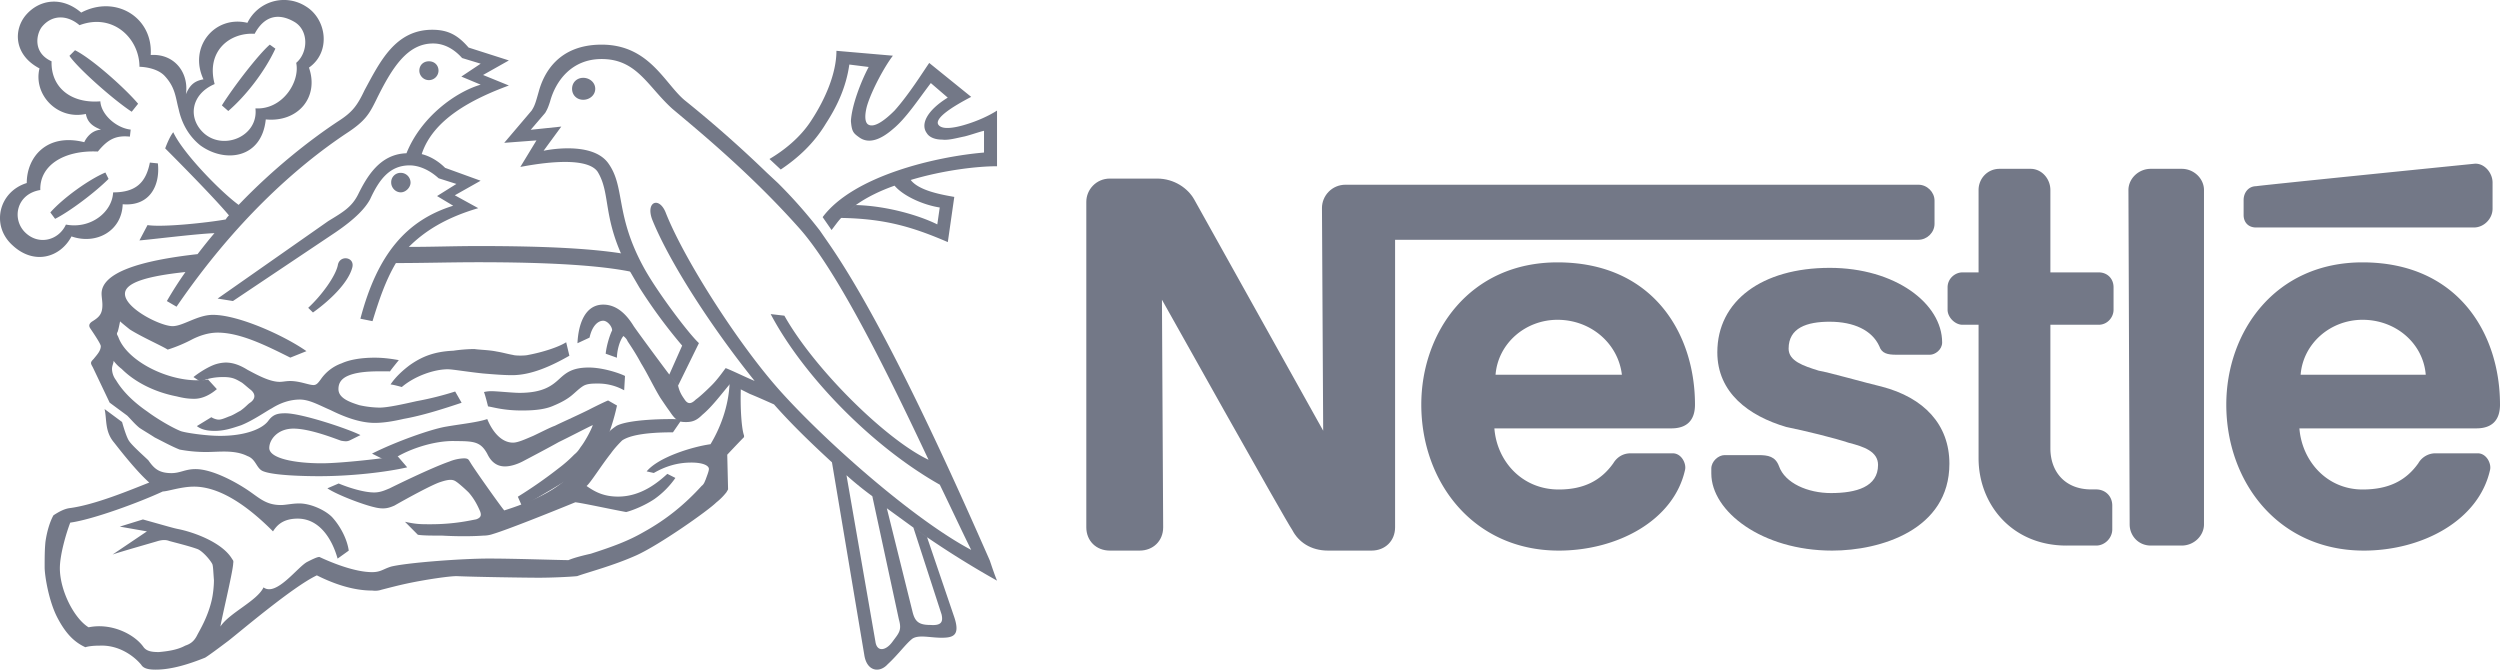
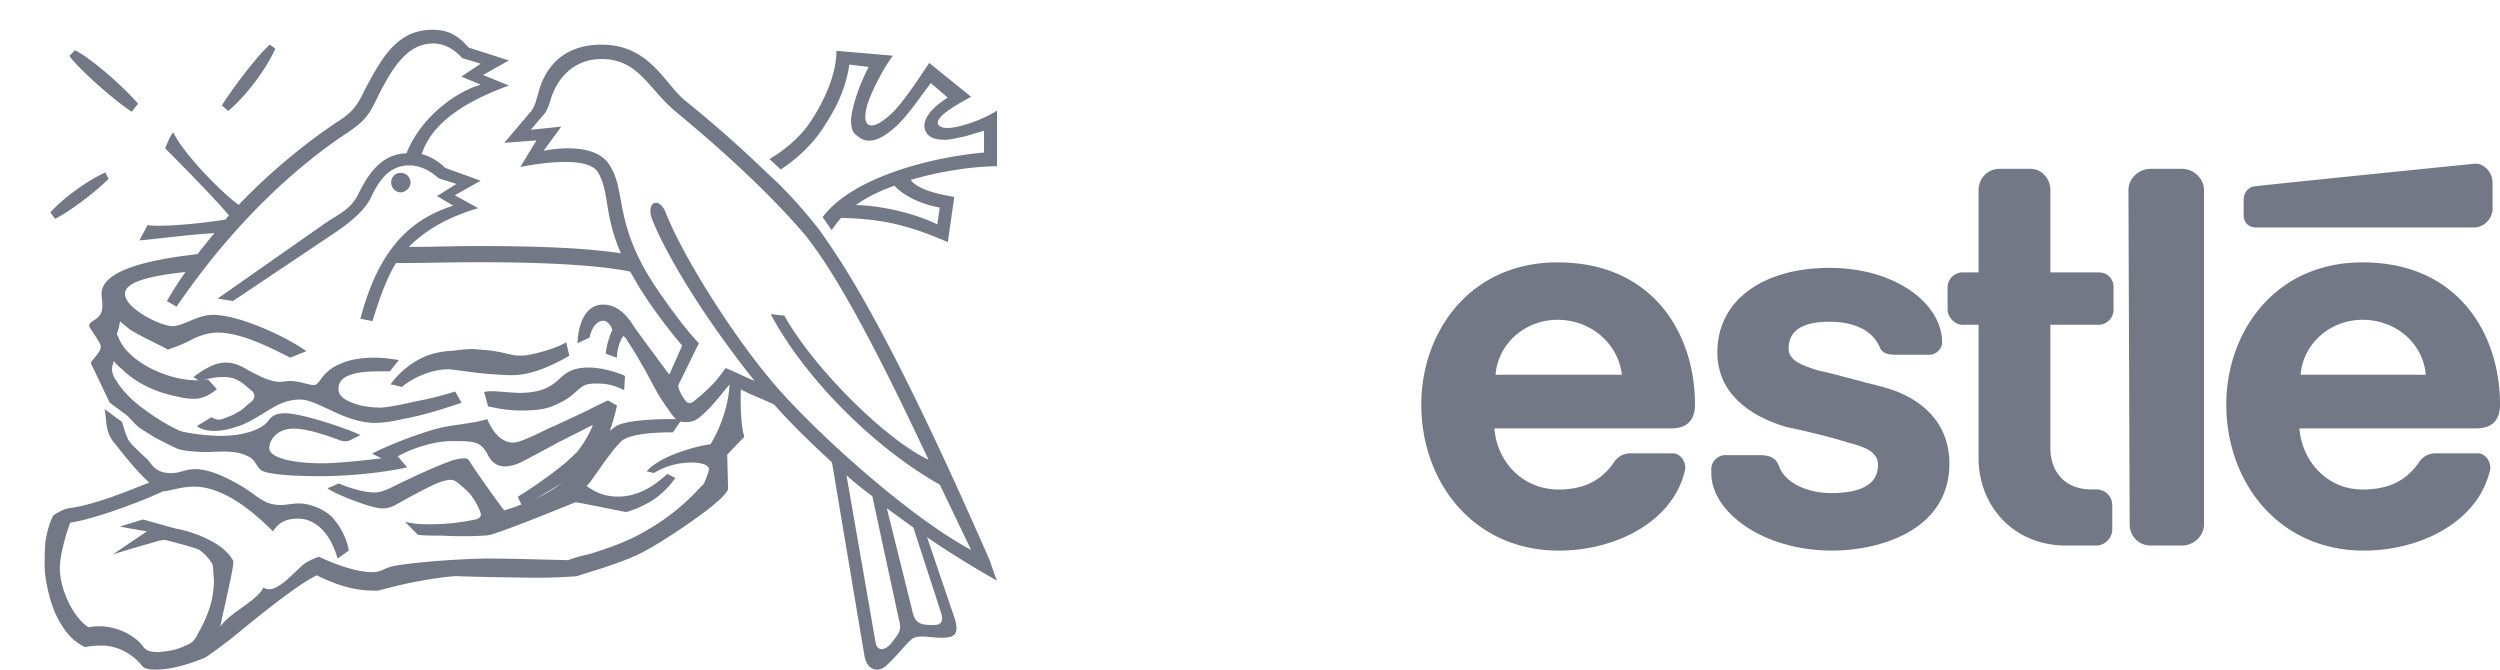
<svg xmlns="http://www.w3.org/2000/svg" width="168" height="45" viewBox="0 0 168 45">
  <g fill="#737887" fill-rule="evenodd">
-     <path d="M39.193 6.705c.431 0 .807-.314.807-.737 0-.424-.376-.738-.807-.738-.43 0-.75.314-.75.738 0 .423.32.737.75.737zm-10.37-1.32a.646.646 0 0 0 .645-.633c0-.369-.27-.633-.645-.633s-.644.264-.644.633c0 .319.269.633.644.633zM21.031 21l-.32-.314c.913-.843 1.826-2.112 1.988-2.85.107-.738 1.183-.578.97.16-.274 1-1.456 2.162-2.638 3.004zM14.425 5.649c-1.613.687-1.827 2.322-.7 3.323 1.344 1.161 3.653.16 3.44-1.689 1.826.105 3.008-1.793 2.74-3.059.806-.687.857-2.162-.107-2.745-1.076-.633-2.04-.423-2.685.792-1.668-.105-3.281 1.161-2.688 3.378l-.751-.318c-1.02-2.163.75-4.325 2.953-3.797A2.73 2.73 0 0 1 20.549.427c1.395.843 1.72 3.06.213 4.116.7 2.003-.751 3.692-2.902 3.482-.269 2.636-2.74 2.955-4.404 1.74-.913-.738-1.289-1.69-1.45-2.427-.214-.792-.214-1.475-.97-2.267-.589-.583-1.664-.583-1.664-.583 0-1.898-1.771-3.642-4.029-2.795-.802-.687-1.826-.738-2.522.105-.375.473-.644 1.739.645 2.321-.056 1.74 1.289 2.85 3.277 2.69.056.898 1.076 1.795 2.04 1.9l-.055.473c-.97-.105-1.503.21-2.151 1.001-2.309-.104-3.922.952-3.867 2.586-1.613.264-1.933 1.953-1.02 2.85.914.897 2.258.528 2.74-.528 1.665.318 3.115-.842 3.171-2.163 1.502 0 2.202-.632 2.47-2.003l.539.055c.162 1.475-.538 2.9-2.365 2.745-.055 1.793-1.77 2.745-3.44 2.162-.75 1.425-2.526 1.953-3.977.583-1.45-1.32-.913-3.588.97-4.17 0-1.74 1.343-3.378 3.866-2.745 0 0 .32-.792 1.126-.842-.538-.21-.913-.474-1.02-1.057-1.933.424-3.546-1.32-3.115-3.059C.939 3.7.888 2.011 1.745 1.006 2.66-.051 4.166-.26 5.456.846c2.308-1.215 4.835.315 4.672 2.85 1.613-.105 2.578 1.215 2.365 2.636.268-.633.588-.897 1.182-1.001l.75.318z" />
    <path d="m18.131 3 .375.269c-.75 1.612-2.037 3.22-3.166 4.19l-.43-.376C15.72 5.79 17.38 3.644 18.13 3zM7.082 11.592l.213.43c-.912.914-2.629 2.202-3.592 2.684l-.32-.43c.853-.965 2.57-2.202 3.7-2.684zm2.199-4.62-.43.537c-1.236-.806-3.648-2.952-4.185-3.758l.375-.376c1.18.59 3.435 2.633 4.24 3.597zM7.027 27.488c.162.7 0 1.501.643 2.256.213.27 1.449 1.882 2.36 2.684-1.235.482-3.647 1.501-5.364 1.719-.375.055-.75.269-1.074.482-.213.375-.43 1.02-.537 1.775C3 36.94 3 37.53 3 38.123c0 .538.268 2.257.856 3.383.589 1.13 1.18 1.664 1.88 1.988.162-.055.481-.107.967-.107 1.287-.055 2.305.7 2.79 1.289.163.269.538.324.968.324 1.074 0 2.254-.375 3.324-.806.268-.162.912-.644 1.555-1.127.699-.537 4.346-3.651 5.953-4.402.856.43 2.254 1.02 3.703 1.02.055 0 .32.055.643-.056.43-.107 1.019-.269 1.773-.43 1.287-.27 2.79-.483 3.272-.483 1.18.055 4.666.107 5.527.107.857 0 2.092-.056 2.574-.107.75-.269 2.416-.7 3.971-1.395 1.555-.7 4.828-3.008 5.365-3.545a4.16 4.16 0 0 0 .699-.7c.055-.106.106-.162.106-.213 0-.056-.055-2.308-.055-2.308s.805-.858 1.129-1.182v-.106c-.162-.431-.268-1.826-.213-3.221l-.754-.384c-.056 1.719-.7 3.22-1.287 4.189-1.18.162-3.486.857-4.291 1.826l.481.107c.75-.431 1.556-.7 2.523-.7.805 0 1.18.213 1.18.43 0 .163-.162.538-.213.7-.055.107-.106.32-.268.431-1.125 1.237-2.36 2.257-3.916 3.115-1.019.588-2.037.964-3.541 1.45-.482.107-1.13.269-1.5.43-.592 0-3.596-.106-5.365-.106-1.768 0-5.416.269-6.545.538-.537.162-.699.375-1.287.375-1.125 0-2.629-.593-3.54-1.02-.163 0-.482.163-.806.325-.643.32-2.092 2.363-2.949 1.72-.43.912-2.305 1.718-2.897 2.631.055-.43.805-3.545.856-4.189 0-.107.056-.213-.055-.324-.644-1.127-2.574-1.826-3.648-2.04-.268-.055-.43-.106-.643-.162l-1.717-.482-1.556.482 1.824.32-2.31 1.558c.431-.163 2.898-.858 3.06-.913.213-.056.482-.107.75 0 .375.106 1.287.324 1.88.537.319.107.856.7 1.018 1.02.055.162.055.43.106 1.075 0 .375-.055.968-.162 1.395-.268 1.126-.805 1.988-.967 2.308-.213.43-.482.593-.805.7-.482.268-1.125.375-1.769.43-.481 0-.805-.055-1.018-.32-.588-.857-2.143-1.663-3.703-1.344-.967-.588-1.93-2.47-1.93-3.971 0-.913.43-2.364.698-3.063 1.556-.214 4.722-1.395 6.222-2.095.32 0 1.235-.324 2.092-.324 2.037 0 4.078 1.774 5.31 3.007.212-.32.587-.857 1.661-.857 1.449 0 2.305 1.344 2.68 2.688l.75-.538c-.106-.75-.537-1.613-1.125-2.257-.481-.482-1.448-.913-2.198-.913-.482 0-.912.107-1.236.107-1.019 0-1.449-.482-2.254-1.02-.806-.537-2.36-1.395-3.486-1.395-.699 0-1.018.27-1.61.27-.857 0-1.18-.32-1.556-.858-.213-.214-1.074-.969-1.287-1.289-.162-.213-.375-.913-.481-1.288l-1.176-.87z" />
    <path d="M8.552 27.932c.271.272.487.543.814.815.323.215.706.435 1.03.65.542.272 1.136.6 1.679.815a9.605 9.605 0 0 0 1.787.163c.866 0 1.9-.163 2.765.272.598.215.598.866 1.085 1.03.706.271 2.657.323 3.742.323 2.17 0 4.5-.271 5.909-.595l-.65-.758c-.978.164-3.794.487-5.095.487-1.787 0-3.523-.323-3.523-1.03 0-.543.543-1.301 1.628-1.301 1.137 0 2.873.706 3.2.814.323.056.435.056.65-.056l.65-.323c-.865-.435-3.957-1.465-5.043-1.465-.486 0-.813.056-1.136.487-.38.543-1.516 1.03-3.252 1.03-.977 0-2.386-.216-2.657-.324-.543-.215-1.572-.814-2.222-1.301-.866-.595-1.628-1.301-2.115-2.116a1.283 1.283 0 0 1-.271-.758c0-.216.108-.38.108-.543a2.7 2.7 0 0 0 .542.543c.922.922 2.278 1.573 3.687 1.844.435.108.758.164 1.193.164.594 0 1.137-.323 1.516-.65l-.595-.651c-.163.056-.542.056-.758.056-2.058 0-4.664-1.302-5.258-2.875-.056-.163-.164-.215-.056-.379.056-.164.108-.435.164-.706.107.107.379.323.65.542.758.487 2.222 1.138 2.55 1.358a9.896 9.896 0 0 0 1.679-.707c.435-.215 1.03-.435 1.68-.435 1.515 0 3.25.866 4.879 1.68l1.085-.435c-1.464-1.03-4.552-2.439-6.288-2.439-1.029 0-2.006.759-2.708.759-.814 0-3.2-1.194-3.2-2.172 0-.759 1.516-1.194 4.065-1.465a25.084 25.084 0 0 0-1.249 1.952l.65.379c3.902-5.7 8.02-9.39 11.439-11.665 1.249-.814 1.516-1.301 1.95-2.172 1.086-2.223 2.115-3.852 3.85-3.852.815 0 1.465.435 1.952.978l1.248.38-1.3.866 1.3.543c-1.68.487-4.013 2.171-4.987 4.61-1.791.056-2.657 1.573-3.25 2.767-.436.866-1.03 1.193-2.008 1.792l-7.433 5.206 1.03.164 6.886-4.611c1.356-.922 2.006-1.63 2.33-2.224.598-1.301 1.3-2.28 2.656-2.28.65 0 1.357.324 1.951.867l1.193.38-1.3.814 1.085.65c-3.144.978-5.095 3.254-6.236 7.593l.814.164c.435-1.41.866-2.71 1.572-3.904 1.843 0 3.686-.056 5.53-.056 4.823 0 8.836.215 11.007.814l-.758-1.301c-2.33-.436-5.693-.6-10.245-.6-1.572 0-3.092.057-4.664.057 1.03-1.03 2.442-1.952 4.664-2.603l-1.576-.866 1.735-.978-2.386-.866c-.379-.38-.921-.759-1.572-.923.758-2.33 3.36-3.688 5.857-4.61l-1.735-.707 1.735-.978-2.709-.866C30.782 2.379 30.132 2 29.047 2c-2.494 0-3.523 2.172-4.552 4.068-.487 1.03-.814 1.465-1.736 2.06-1.899 1.25-4.392 3.201-6.722 5.64-1.193-.866-3.743-3.473-4.393-4.882-.271.323-.543 1.086-.543 1.086.272.271 3.2 3.202 4.285 4.503a1.126 1.126 0 0 0-.215.271c-1.193.216-4.229.543-5.258.38l-.543 1.03c.758-.057 3.743-.436 5.043-.488-.379.436-.758.923-1.137 1.41-3.901.435-6.45 1.25-6.45 2.658 0 .216.055.487.055.759 0 .594-.215.814-.65 1.086-.272.163-.272.327-.164.487.108.163.706 1.03.706 1.193 0 .323-.27.595-.486.866-.216.216-.216.272-.056.543l1.137 2.387 1.184.875zm47.979-13.29c-.215.216-.435.544-.65.815l-.599-.866c2.058-2.766 7.588-4.068 10.844-4.34V8.788c-.435.108-.866.271-1.3.379-.543.108-1.086.272-1.517.215-.486 0-.865-.163-1.029-.435-.435-.594 0-1.517 1.408-2.387l-1.137-.978c-.865 1.137-1.68 2.387-2.55 3.094-.813.706-1.627 1.03-2.277.543-.38-.272-.487-.38-.543-1.086.056-1.03.65-2.603 1.193-3.633l-1.3-.163c-.22 1.572-.866 2.874-1.572 3.96-.814 1.357-1.895 2.33-3.036 3.094l-.758-.707c.921-.543 2.058-1.41 2.82-2.603.922-1.409 1.68-3.145 1.68-4.667l3.794.328c-.543.707-1.408 2.28-1.736 3.361-.163.595-.163 1.086.056 1.25.38.271 1.086-.216 1.792-.923.973-1.085 1.95-2.658 2.33-3.201l2.82 2.28c-1.248.65-2.437 1.408-2.222 1.844.216.379 1.03.271 1.9 0 .706-.216 1.464-.543 2.058-.923v3.74c-1.357 0-3.635.272-5.8.923.542.707 2.006.978 2.928 1.138l-.435 3.037c-2.39-1.03-4.234-1.572-7.162-1.624l.977-.866c2.115.056 4.285.706 5.478 1.301l.164-1.137c-1.085-.164-2.438-.759-3.036-1.466-.922.324-1.843.759-2.601 1.302l-.982.866z" />
    <path d="m44.977 25.17.864-1.945a34.763 34.763 0 0 1-2.867-3.892l-.756-1.298c-1.784-3.35-1.135-4.974-2.055-6.49-.812-1.19-4.599-.435-5.196-.327l1.083-1.783-2.166.163 1.84-2.165c.214-.326.27-.541.485-1.297C36.536 4.946 37.507 3 40.43 3c3.194 0 4.221 2.595 5.575 3.733a80.202 80.202 0 0 1 5.519 4.867l.756.705c1.006 1 1.947 2.066 2.816 3.191l.597.864c3.894 5.623 8.656 16.388 10.822 21.307.164.485.327.975.486 1.353a62.226 62.226 0 0 1-4.706-2.92l-.92-.65-1.784-1.297-.975-.812a21.688 21.688 0 0 1-1.732-1.405l1.947 11.195c.107.705.704.597 1.138 0 .435-.593.65-.756.435-1.512l-1.784-8.274.976.812 1.732 6.977c.163.648.434.863 1.19.863.757.056.864-.215.757-.704l-1.896-5.843.92.65 1.784 5.244c.485 1.353 0 1.512-.813 1.512-.756 0-1.513-.214-1.947.056-.434.327-.971 1.083-1.676 1.731-.541.598-1.405.486-1.569-.648l-2.17-12.926c-1.354-1.246-2.704-2.543-3.894-3.892-.486-.215-1.083-.486-1.625-.705l-.756-.378c-.323-.163-.542-.215-.598-.27-.593.704-1.19 1.512-1.84 2.053-.326.322-.597.485-1.082.485-.164 0-.378 0-.542-.107-.215-.107-.378-.327-.593-.649-.163-.215-.378-.541-.597-.863-.434-.705-.864-1.624-1.298-2.324-.434-.812-.864-1.405-.92-1.512-.056-.164-.27-.327-.27-.327-.272.327-.435 1.027-.435 1.46l-.756-.27c.055-.541.27-1.246.434-1.568 0-.27-.323-.648-.598-.648-.378 0-.756.378-.92 1.134l-.812.378c.056-1.246.486-2.595 1.732-2.595.976 0 1.625.756 2.055 1.46.49.7 2.058 2.81 2.385 3.24l.593.756c.108.485.327.756.434.919.215.322.434.322.757 0 .163-.107.597-.485 1.083-.975.378-.378.756-.92.92-1.134.434.163 1.298.593 1.947.863-2.867-3.57-5.682-7.896-6.873-10.817-.486-1.245.486-1.623.92-.434 1.298 3.244 5.033 9.03 7.792 12.059 3.138 3.462 8.927 8.544 12.714 10.546-.542-1.083-1.243-2.595-2.11-4.382-4.6-2.594-9.198-7.354-11.365-11.465l.92.107c2.003 3.57 6.817 8.33 9.688 9.683-2.596-5.516-6.004-12.492-8.605-15.47-3.3-3.732-6.872-6.653-8.604-8.11-1.677-1.512-2.381-3.35-4.762-3.35-2.003 0-3.086 1.46-3.465 2.865-.107.322-.163.485-.326.756l-.972 1.134 2.055-.215-1.19 1.624s3.193-.704 4.327.812c1.19 1.624.434 3.462 2.433 7.084.864 1.568 2.974 4.381 3.679 5.03l-1.405 2.865-.585-.751zm-31.491.49L13 25.338c.27-.215.812-.593 1.354-.812.258-.099.533-.154.812-.163.542 0 1.027.215 1.462.485.704.378 1.512.812 2.166.812.215 0 .434-.056.705-.056.649 0 1.246.271 1.568.271.215 0 .323-.163.486-.378a2.858 2.858 0 0 1 1.405-1.082c.594-.271 1.406-.379 2.218-.379.705 0 1.298.108 1.625.164 0 0-.486.593-.593.756-.705 0-1.947-.056-2.76.27-.541.215-.704.542-.704.92 0 .593.704.863 1.405 1.082a6.6 6.6 0 0 0 1.354.163c.541 0 1.513-.214 2.488-.433a21.15 21.15 0 0 0 2.596-.649l.434.756c-1.298.434-2.651.863-3.893 1.083-.705.163-1.354.27-1.947.27-1.028 0-2.11-.434-2.975-.863-.756-.322-1.405-.705-2.054-.705-.65 0-1.298.215-1.896.593-.322.163-1.246.812-2.054 1.134-.649.215-1.135.378-1.784.378-.541 0-.92-.107-1.19-.322l.975-.597c.164.107.379.163.486.163.163 0 .322-.056.705-.215.215-.056.542-.27.756-.378.379-.27.486-.434.65-.541.322-.215.434-.541.055-.863-.215-.164-.378-.323-.593-.486-.378-.215-.593-.378-1.246-.378-.718-.004-1.26.16-1.53.322z" />
    <path d="M27 26.008s-.598-.171-.757-.171c.379-.568.92-1.022 1.3-1.306.812-.567 1.625-.905 2.924-.964a10.572 10.572 0 0 1 1.407-.112c.379.058.976.058 1.514.17.379.06.757.172 1.084.226.164.059.813.059 1.028 0 .92-.171 2.005-.509 2.547-.851l.215.905c-1.192.68-2.547 1.306-3.846 1.306-.598 0-1.299-.059-1.948-.113-1.084-.112-2.057-.283-2.383-.283-.917.004-2.216.454-3.085 1.193zm-.864 5.043L25 30.483c1.57-.792 3.953-1.643 4.981-1.814.977-.171 2.112-.284 2.762-.509.323.793.92 1.585 1.733 1.585.327 0 .813-.225 1.355-.455.598-.283 1.14-.567 1.463-.68.327-.17 1.355-.621 2.276-1.076.322-.17 1.243-.621 1.299-.621l.593.338a13.933 13.933 0 0 1-.813 2.553c-.107.283-.27.508-.378.68-.271.283-.706.738-1.248 1.134-.593.455-1.355.905-2.112 1.36-.593.338-1.191.738-1.84 1.022l-.272-.621a30.432 30.432 0 0 0 2.762-1.928 8.72 8.72 0 0 0 1.028-.905c.215-.17.327-.342.434-.508.271-.338.706-1.135.813-1.473-.378.171-1.677.851-2.275 1.135-.706.396-1.785.964-2.435 1.306-.434.225-.865.337-1.192.337-.705 0-1.028-.508-1.191-.85-.435-.793-.865-.852-2.112-.852-1.407-.063-3.36.559-4.495 1.41zm6.659-3.742s-.164-.68-.271-.964c0 0 .215-.058.486-.058.378 0 1.462.113 1.897.113 1.626 0 2.22-.51 2.71-.964.434-.396.864-.738 1.948-.738.972 0 2.112.396 2.435.567l-.056.963a3.605 3.605 0 0 0-1.733-.454c-.379 0-.758 0-1.029.17-.27.172-.486.397-.757.622-.27.225-.65.455-1.191.68-.486.225-1.136.338-2.112.338-1.243.009-1.945-.216-2.327-.275z" />
    <path d="m22 32.815.758-.325c.651.273 1.681.603 2.388.603.435 0 .758-.165 1.03-.273.215-.109 2.767-1.368 4.016-1.802a2.85 2.85 0 0 1 .979-.217c.323 0 .323.109.435.274.215.382 2.116 3.06 2.28 3.225 1.572-.49 3.201-1.202 4.124-2.075.978-.929 1.788-2.023 2.603-2.895.271-.33.65-.6.814-.712.815-.439 3.361-.49 4.396-.439l-.6.873c-1.896 0-2.93.217-3.417.547-.164.165-.487.49-.758.872-.65.82-1.358 1.967-1.63 2.188.544.382 1.139.712 2.117.712 1.573 0 2.715-.985 3.31-1.528l.542.274a5.781 5.781 0 0 1-1.409 1.419c-.65.438-1.465.764-1.9.873-.922-.165-2.93-.604-3.418-.656-1.736.712-4.61 1.858-5.533 2.131-.211.074-.43.109-.65.109-.76.056-1.79.056-2.767 0-.651 0-1.302 0-1.63-.057l-.866-.872c.759.165 1.03.165 1.737.165 1.63 0 2.71-.274 3.038-.326.324-.108.38-.273.272-.547-.164-.382-.38-.82-.759-1.254-.215-.217-.65-.603-.814-.712-.216-.165-.435-.217-1.086 0-.543.165-2.332 1.146-3.094 1.584-.38.165-.707.274-1.358.109-.763-.174-2.5-.83-3.15-1.268zm4.939-19.89c.323 0 .65-.325.65-.655a.66.66 0 0 0-.65-.655.63.63 0 0 0-.651.655c0 .326.271.656.65.656zm121.169-.156c0-.755-.664-1.424-1.496-1.424h-2.081c-.832 0-1.5.669-1.5 1.424l.082 22.469c0 .755.582 1.423 1.418 1.423h2.081c.832 0 1.496-.668 1.496-1.423V12.769zm2.663.673v1.007c0 .504.332.838.832.838h14.647c.664 0 1.25-.586 1.25-1.259v-1.762c0-.669-.582-1.342-1.25-1.26 0 0-14.148 1.425-14.647 1.507-.5.005-.832.426-.832.93zm-11.903 23.22c-3.663 0-5.908-2.766-5.908-5.87v-8.968h-1.082c-.5 0-1-.503-1-1.007v-1.51c0-.586.5-1.003 1-1.003h1.082v-5.535c0-.755.582-1.424 1.413-1.424h2.082c.75 0 1.331.669 1.331 1.424v5.535h3.245c.582 0 1 .417 1 1.003v1.51c0 .504-.413 1.007-1 1.007h-3.245v8.3c0 1.593 1 2.765 2.746 2.765h.331c.582 0 1.082.417 1.082 1.09v1.593c0 .586-.5 1.09-1.082 1.09h-1.995zm-24.965-9.472c0-4.78-2.83-9.559-9.239-9.559-5.908 0-9.153 4.697-9.153 9.559 0 5.196 3.495 9.81 9.24 9.81 3.912 0 7.739-2.01 8.489-5.448.082-.417-.25-1.09-.832-1.09h-2.831c-.5 0-.914.252-1.164.67-.832 1.171-1.995 1.762-3.663 1.762-2.495 0-4.163-1.928-4.327-4.107h11.903c1.078-.004 1.577-.59 1.577-1.597zm-13.402-2.01c.168-2.097 1.995-3.69 4.163-3.69 2.245 0 4.077 1.593 4.327 3.69h-8.49zM168 27.19c0-4.78-2.831-9.559-9.24-9.559-5.908 0-9.153 4.697-9.153 9.559 0 5.196 3.495 9.81 9.24 9.81 3.908 0 7.74-2.01 8.49-5.448.081-.417-.25-1.09-.832-1.09h-2.832a1.328 1.328 0 0 0-1.163.67c-.832 1.171-1.996 1.762-3.745 1.762-2.413 0-4.077-1.928-4.245-4.107h11.903c1.077-.004 1.577-.59 1.577-1.597zm-13.398-2.01c.168-2.097 1.995-3.69 4.163-3.69 2.245 0 4.077 1.593 4.245 3.69h-8.408z" />
-     <path d="M128.917 12.413H90.419c-.914 0-1.583.741-1.583 1.563l.082 14.967s-8.25-14.801-8.669-15.542C79.831 12.66 78.916 12 77.751 12h-3.167c-.915 0-1.584.74-1.584 1.563v21.874c0 .907.664 1.563 1.584 1.563h1.997c.915 0 1.584-.656 1.584-1.563l-.082-15.295s8.332 14.886 8.75 15.461c.42.822 1.252 1.397 2.417 1.397h2.917c.919 0 1.583-.656 1.583-1.563V16.113h35.167c.582 0 1.083-.494 1.083-1.068v-1.563c0-.575-.5-1.069-1.083-1.069z" />
    <path d="M122.958 21.62c1.623 0 2.843.574 3.331 1.643.164.494.568.575 1.136.575h2.275c.324 0 .812-.328.812-.822 0-2.631-3.167-5.016-7.554-5.016-4.551 0-7.554 2.219-7.554 5.676 0 2.713 2.111 4.275 4.63 5.016 1.22.247 3.248.741 4.224 1.07.975.246 1.947.574 1.947 1.48 0 1.479-1.46 1.892-3.167 1.892-1.544 0-3.087-.66-3.491-1.81-.244-.656-.732-.741-1.38-.741h-2.275c-.408 0-.892.409-.892.907v.328c0 2.55 3.411 5.182 8.122 5.182 3.251 0 7.878-1.397 7.878-5.838 0-2.632-1.708-4.441-4.551-5.182-1.056-.247-3.655-.988-4.223-1.069-1.056-.328-2.031-.656-2.031-1.482 0-1.397 1.22-1.81 2.763-1.81z" />
  </g>
</svg>